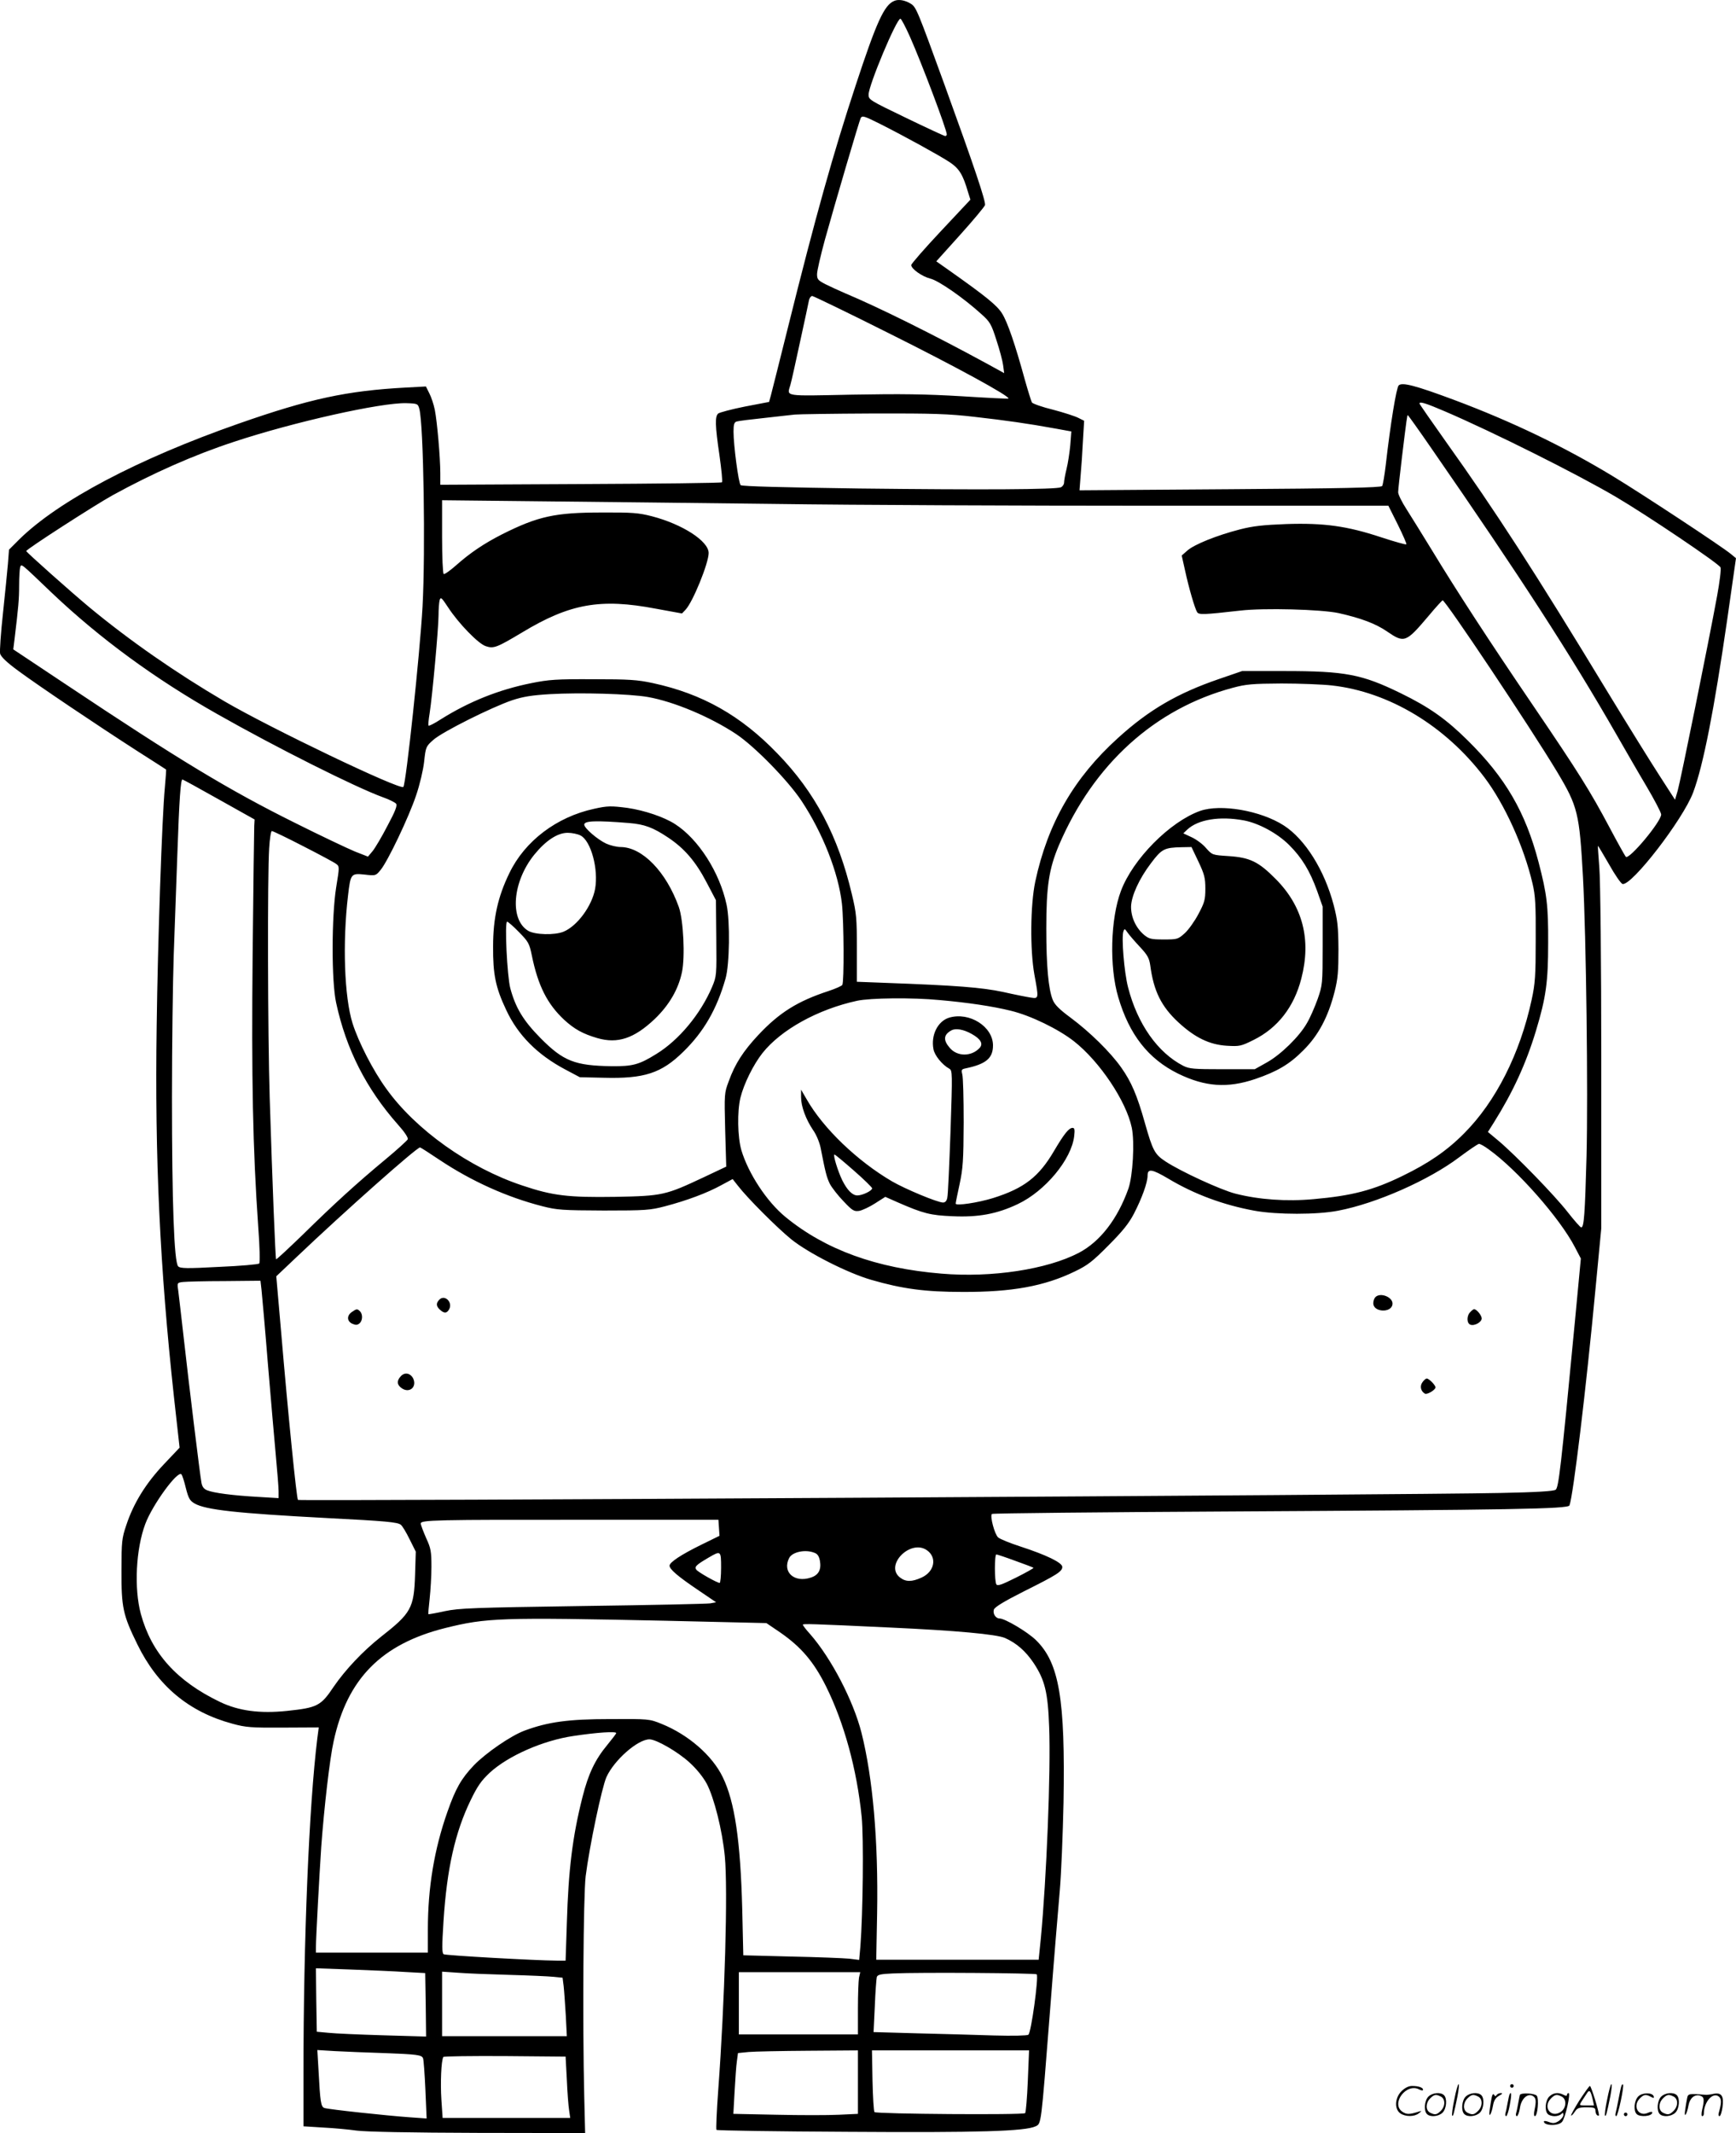
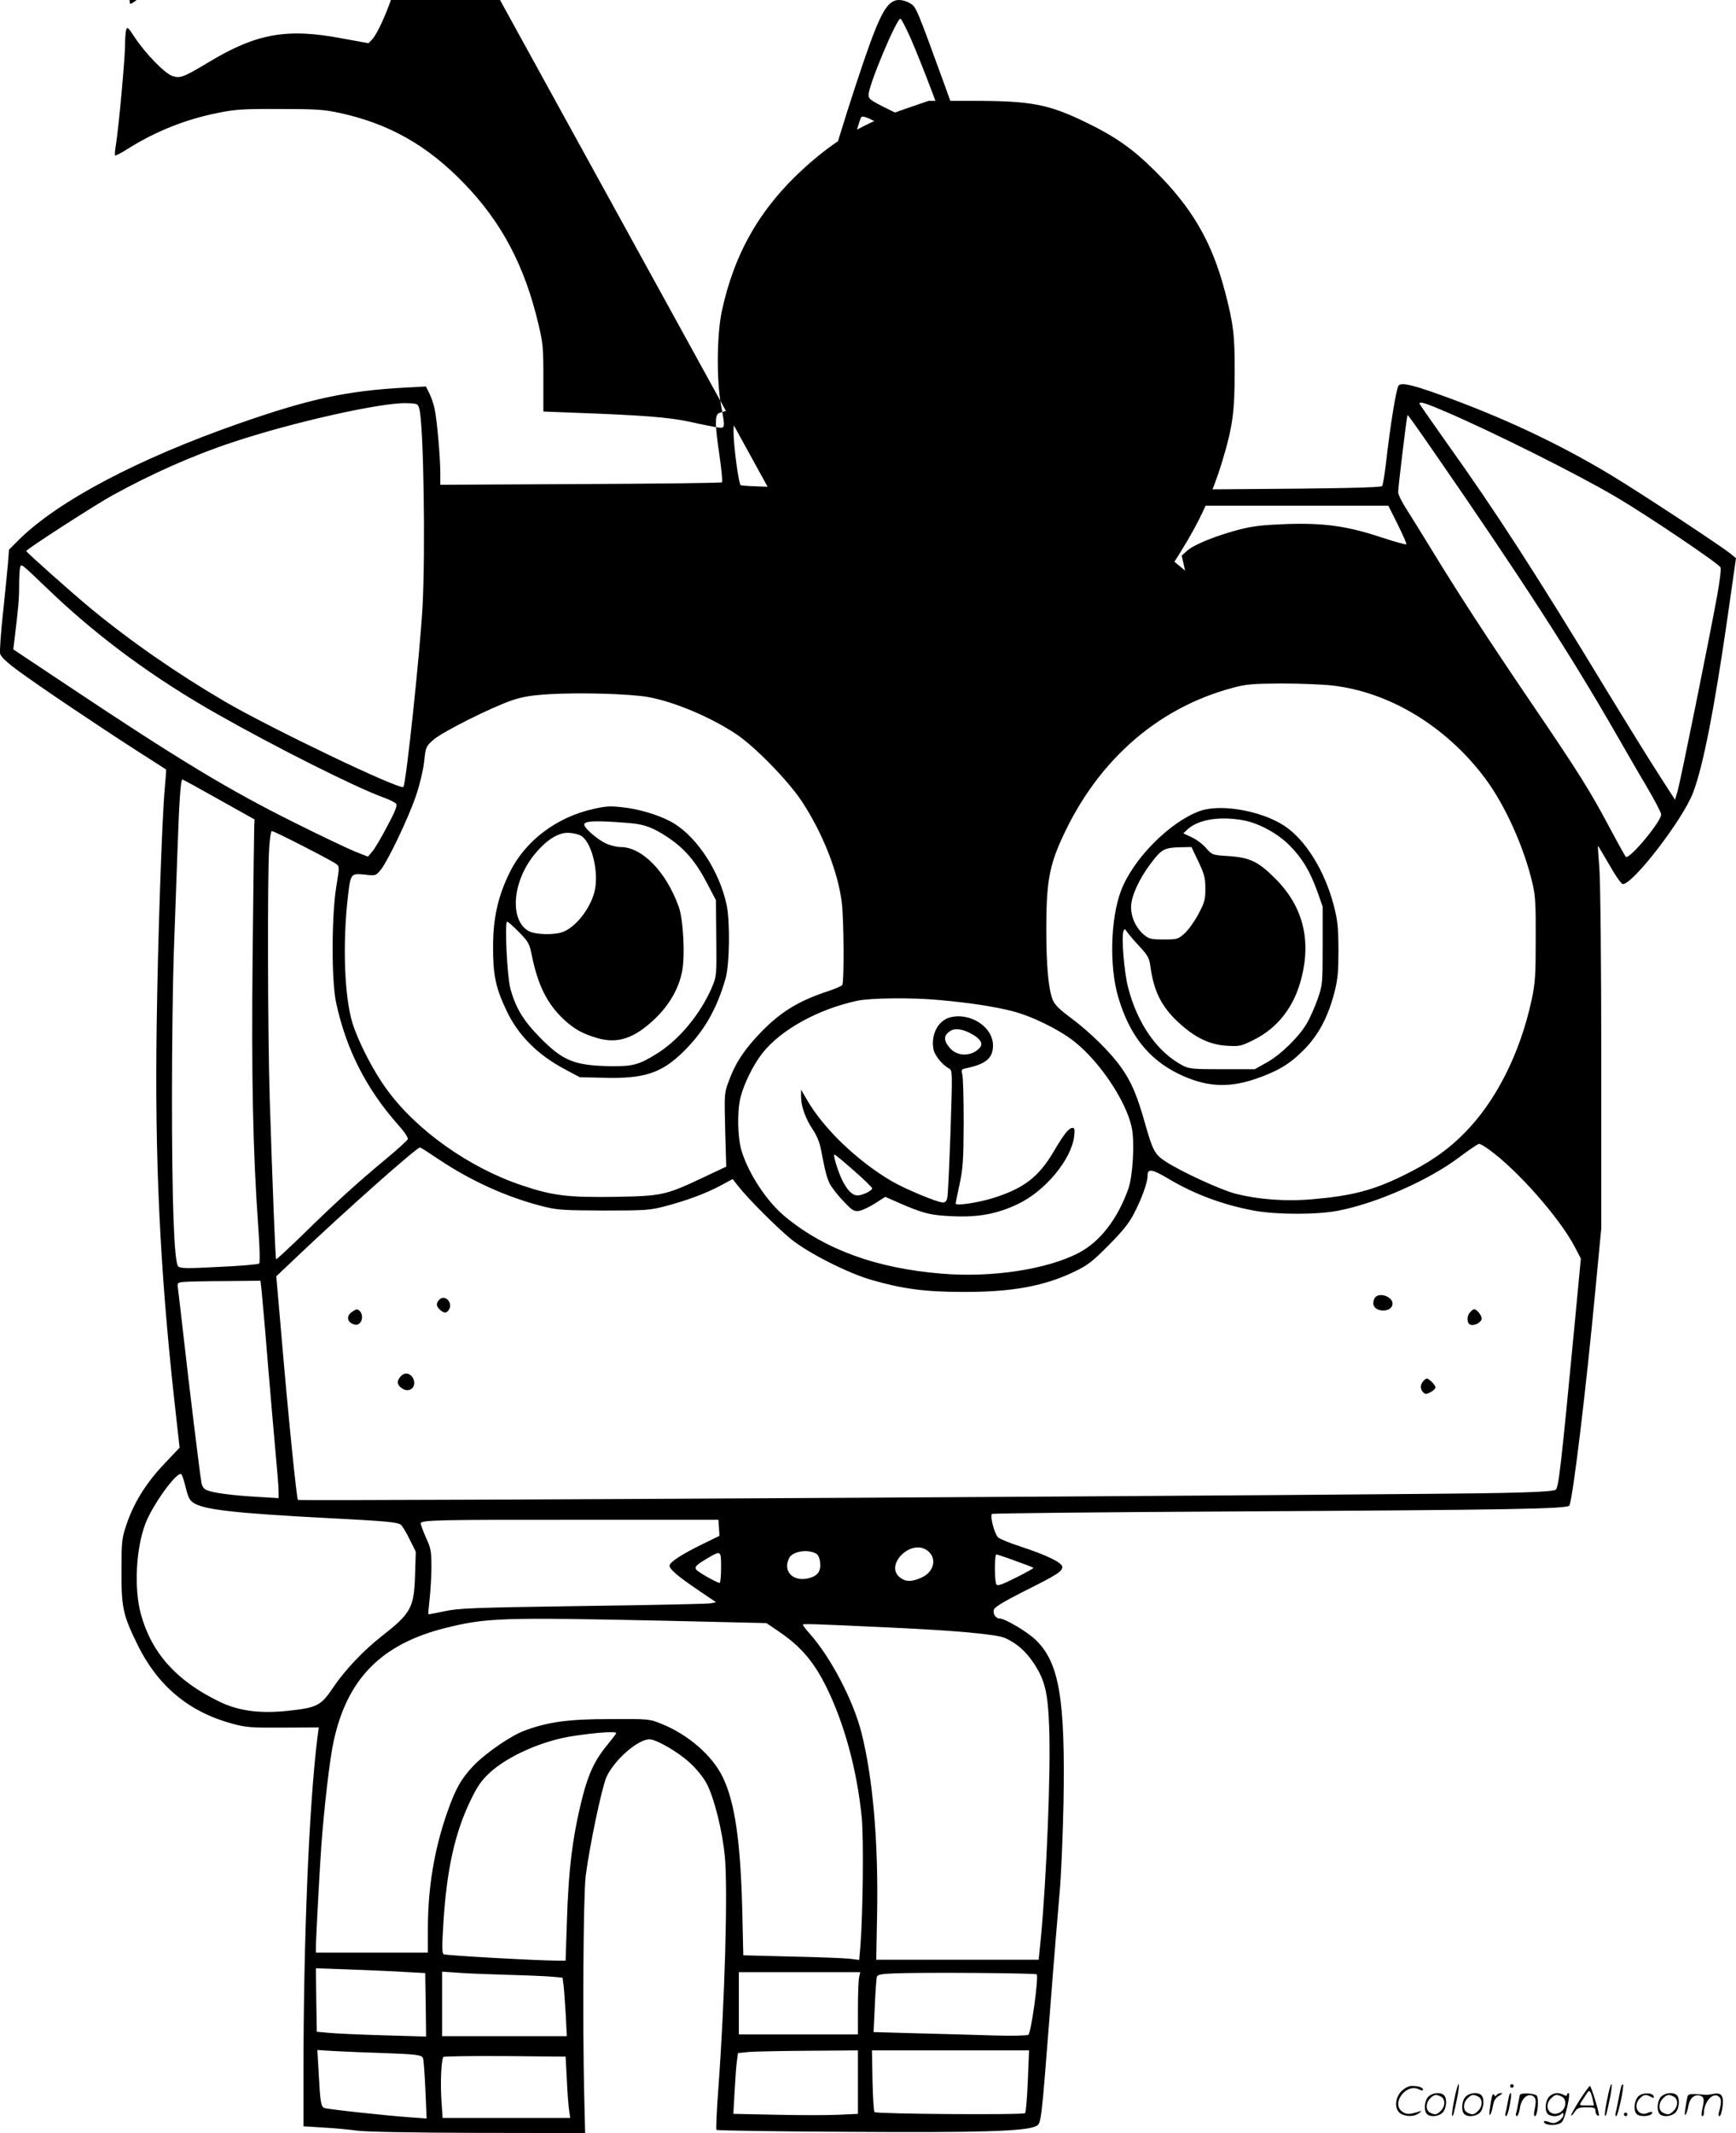
<svg xmlns="http://www.w3.org/2000/svg" version="1.0" viewBox="0 0 976.872 1200.027" preserveAspectRatio="xMidYMid meet">
  <g transform="translate(-0.234,1200.527) scale(0.1,-0.1)" fill="#000000" stroke="none">
-     <path d="M5034 12000 c-56 -23 -99 -117 -217 -476 -125 -379 -225 -734 -382 -1366 -47 -189 -90 -359 -95 -378 l-10 -36 -136 -26 c-75 -15 -142 -33 -150 -39 -19 -16 -18 -67 7 -236 11 -79 18 -147 14 -151 -4 -4 -362 -8 -796 -10 l-789 -4 0 64 c0 90 -18 293 -31 358 -6 30 -20 72 -31 93 l-19 38 -112 -6 c-333 -18 -542 -63 -942 -203 -566 -198 -1013 -434 -1234 -651 l-58 -58 -6 -79 c-4 -43 -16 -169 -28 -279 -12 -110 -19 -212 -16 -227 5 -18 37 -49 104 -98 114 -84 438 -302 668 -450 88 -56 161 -103 162 -104 1 -1 -2 -46 -7 -101 -16 -166 -40 -873 -46 -1340 -11 -748 18 -1359 97 -2087 l32 -287 -89 -94 c-101 -107 -170 -218 -211 -342 -25 -74 -27 -92 -27 -255 -1 -207 8 -250 89 -415 114 -234 290 -381 535 -447 76 -21 106 -23 285 -22 l201 1 -8 -61 c-47 -381 -78 -1133 -78 -1885 l0 -298 111 -7 c61 -3 145 -11 187 -17 48 -7 309 -12 682 -13 l605 -1 -5 205 c-10 415 -5 1131 8 1240 21 167 91 500 117 558 44 96 176 212 242 212 38 0 158 -69 224 -129 41 -37 77 -82 98 -120 42 -80 88 -263 102 -409 18 -185 0 -816 -37 -1315 -9 -120 -13 -221 -10 -224 4 -4 336 -9 740 -11 738 -5 997 3 1056 31 32 16 30 -2 80 637 22 289 48 599 56 690 8 91 17 314 21 495 10 582 -24 785 -155 913 -48 47 -175 122 -205 122 -22 0 -39 27 -32 50 5 14 55 45 168 102 186 93 217 112 217 138 0 24 -89 67 -236 115 -59 19 -115 42 -125 51 -20 18 -47 120 -35 132 4 4 609 10 1344 14 1581 9 1898 14 1906 34 21 55 93 649 147 1224 l32 335 0 955 c0 533 -5 1008 -11 1075 -5 66 -9 121 -8 122 1 1 29 -46 63 -105 33 -59 67 -108 76 -110 52 -10 340 363 397 515 57 152 118 465 191 968 l50 350 -28 23 c-47 40 -509 344 -663 437 -275 167 -571 309 -894 430 -220 82 -294 101 -313 82 -13 -13 -46 -213 -73 -449 -7 -58 -16 -111 -20 -117 -5 -9 -241 -14 -855 -18 l-848 -6 6 79 c4 43 10 131 13 196 l7 116 -32 16 c-17 9 -81 30 -142 46 -62 15 -115 34 -120 41 -4 8 -22 65 -40 129 -54 197 -97 323 -128 372 -29 46 -91 96 -299 243 l-71 50 135 150 c74 82 136 157 139 166 6 19 -60 215 -229 681 -151 415 -158 433 -188 452 -32 20 -69 27 -94 16z m89 -202 c65 -146 207 -522 207 -549 0 -5 -4 -9 -9 -9 -5 0 -104 46 -220 102 -205 99 -211 102 -211 131 0 52 157 427 179 427 5 0 29 -46 54 -102z m-170 -489 c139 -70 337 -179 393 -216 54 -36 75 -70 104 -170 l13 -41 -167 -178 c-91 -97 -166 -183 -166 -190 0 -21 60 -64 107 -76 47 -11 189 -110 289 -201 47 -42 55 -56 83 -144 18 -54 35 -118 38 -142 l6 -45 -89 49 c-312 170 -619 322 -805 400 -35 15 -85 38 -111 51 -43 22 -48 28 -48 57 0 18 20 105 44 193 57 205 195 675 202 686 9 14 21 10 107 -33z m52 -1179 c371 -185 683 -355 672 -367 -2 -2 -121 4 -263 13 -202 12 -338 14 -616 9 -393 -8 -367 -12 -348 55 6 19 30 130 55 245 25 116 48 220 50 233 3 12 11 22 18 22 6 0 201 -94 432 -210z m-2643 -425 c24 -89 35 -799 18 -1113 -15 -266 -93 -999 -108 -1014 -20 -18 -745 329 -1007 482 -271 159 -533 341 -760 529 -100 83 -355 310 -355 316 0 10 388 260 486 314 226 124 458 227 684 301 335 111 827 221 969 217 63 -2 65 -3 73 -32z m5771 -14 c268 -115 743 -352 962 -481 177 -104 583 -378 589 -397 4 -11 -5 -82 -19 -159 -47 -257 -207 -1046 -222 -1097 l-15 -51 -87 135 c-48 74 -179 285 -291 469 -411 678 -634 1022 -909 1407 -83 117 -151 215 -151 218 0 13 36 2 143 -44z m-2646 -31 c175 -20 297 -37 456 -66 l88 -16 -6 -77 c-4 -42 -13 -102 -21 -134 -8 -32 -14 -67 -14 -77 0 -10 -8 -21 -17 -26 -30 -13 -441 -15 -1135 -7 -422 6 -661 12 -668 19 -12 12 -40 224 -40 301 0 41 4 53 18 57 9 3 80 12 157 20 77 9 154 17 170 19 17 2 212 5 435 6 345 1 431 -2 577 -19z m2570 -177 c504 -728 785 -1163 1043 -1613 46 -80 120 -209 166 -286 46 -78 84 -150 84 -161 0 -40 -180 -256 -199 -238 -5 6 -46 79 -91 164 -110 207 -174 309 -430 686 -247 363 -433 649 -570 875 -52 85 -116 188 -142 229 -26 40 -48 84 -48 97 0 12 9 96 20 186 28 230 31 248 34 248 2 0 62 -84 133 -187z m-3682 -313 c424 -6 1371 -10 2105 -10 l1335 0 53 -106 c29 -59 51 -109 48 -111 -3 -3 -67 15 -143 40 -191 63 -320 81 -533 74 -129 -5 -186 -11 -260 -30 -132 -34 -255 -84 -295 -118 l-33 -29 19 -85 c21 -97 55 -214 68 -234 10 -15 38 -14 241 9 134 16 458 7 555 -14 125 -28 208 -59 272 -103 98 -67 106 -64 234 87 39 47 75 86 79 88 13 5 493 -713 645 -966 116 -194 125 -231 145 -592 18 -336 29 -1214 20 -1570 -9 -326 -14 -400 -30 -400 -5 0 -39 39 -76 86 -73 94 -292 319 -389 401 l-60 50 34 54 c106 169 180 329 236 514 57 188 69 276 69 495 1 209 -7 275 -54 455 -74 282 -186 475 -399 685 -120 119 -216 187 -376 265 -219 107 -312 125 -656 125 l-237 0 -131 -45 c-233 -80 -393 -173 -567 -331 -249 -225 -396 -481 -466 -808 -28 -132 -30 -385 -5 -524 25 -135 25 -136 -20 -129 -21 3 -92 17 -158 32 -120 25 -255 36 -665 51 l-156 6 0 186 c0 171 -2 198 -28 306 -77 327 -207 574 -419 792 -206 214 -423 336 -700 396 -88 19 -134 22 -337 22 -207 1 -249 -2 -348 -22 -184 -37 -351 -104 -510 -204 -34 -22 -65 -38 -68 -35 -3 2 0 34 6 70 15 95 50 479 50 551 0 34 3 71 6 84 6 21 11 16 48 -40 58 -89 170 -205 212 -218 44 -15 62 -8 204 77 270 163 442 193 752 134 l148 -27 20 21 c41 43 130 262 130 319 0 67 -147 162 -320 207 -74 19 -111 22 -280 21 -264 0 -360 -21 -563 -123 -102 -52 -179 -104 -258 -174 -34 -30 -65 -52 -70 -49 -5 3 -9 98 -9 210 l0 205 558 -6 c306 -3 904 -10 1327 -15z m-4079 -502 c268 -254 577 -481 929 -680 335 -190 776 -411 932 -468 35 -12 68 -29 74 -36 8 -10 -3 -40 -48 -124 -32 -62 -70 -126 -84 -143 l-26 -31 -74 29 c-41 17 -193 89 -339 162 -370 184 -650 353 -1284 776 l-299 199 7 56 c22 183 26 225 26 304 0 47 3 94 6 103 8 19 0 25 180 -147z m7201 -519 c322 -36 640 -228 859 -518 114 -151 222 -390 270 -596 16 -67 19 -119 18 -315 0 -205 -3 -248 -23 -340 -65 -302 -202 -573 -380 -751 -97 -98 -200 -168 -346 -239 -166 -81 -285 -112 -501 -131 -151 -14 -307 -3 -440 31 -82 21 -306 124 -393 181 -61 40 -72 61 -116 216 -44 157 -77 233 -133 312 -61 87 -179 202 -284 280 -65 48 -91 74 -102 102 -24 60 -36 190 -36 400 0 239 15 336 71 469 195 456 540 769 979 886 74 20 110 23 273 24 103 0 231 -5 284 -11z m-3849 -65 c147 -26 351 -112 496 -208 104 -69 292 -261 369 -377 119 -180 207 -403 227 -578 11 -100 13 -441 2 -457 -4 -6 -38 -21 -77 -34 -174 -57 -277 -121 -396 -248 -84 -90 -131 -162 -166 -260 -25 -66 -25 -71 -20 -273 l6 -207 -127 -60 c-215 -101 -231 -105 -497 -110 -265 -4 -352 6 -524 64 -298 99 -599 313 -764 543 -76 104 -158 265 -191 370 -46 147 -57 453 -25 720 14 121 17 124 93 116 62 -7 63 -7 90 26 40 48 159 297 200 420 20 58 40 143 45 189 9 83 10 86 52 123 50 45 329 184 444 223 61 20 110 28 210 34 174 10 451 2 553 -16z m-2413 -577 l200 -112 -2 -35 c-1 -19 -5 -343 -9 -720 -7 -703 1 -1096 31 -1530 9 -117 11 -208 6 -213 -5 -5 -106 -14 -225 -19 -184 -10 -219 -9 -231 3 -23 23 -35 361 -35 953 0 292 5 653 10 801 5 149 14 398 20 555 11 321 19 430 29 430 3 0 96 -51 206 -113z m473 -262 c92 -47 176 -92 186 -100 19 -14 19 -16 0 -132 -26 -163 -27 -529 0 -650 56 -260 169 -483 348 -685 36 -40 58 -73 55 -82 -3 -7 -59 -58 -124 -112 -164 -136 -293 -254 -465 -423 -82 -79 -150 -143 -152 -140 -4 4 -21 430 -36 909 -11 355 -13 1254 -3 1403 3 53 10 97 15 97 6 0 85 -38 176 -85z m3582 -866 c158 -14 299 -35 400 -60 112 -27 268 -103 356 -172 145 -114 294 -337 325 -486 17 -81 6 -271 -19 -343 -61 -171 -159 -298 -279 -361 -178 -93 -489 -141 -773 -117 -366 30 -654 135 -878 319 -105 86 -209 245 -248 376 -21 73 -24 217 -5 295 19 77 72 185 124 251 105 132 312 246 532 294 74 16 310 19 465 4z m3091 -841 c159 -114 398 -385 483 -548 l34 -65 -34 -360 c-79 -828 -91 -928 -108 -941 -12 -8 -107 -14 -309 -18 -499 -11 -6760 -47 -6768 -39 -8 9 -55 476 -95 948 l-27 310 114 108 c269 256 676 617 695 617 3 0 53 -32 111 -71 179 -119 378 -209 578 -260 82 -21 112 -23 345 -24 237 0 261 2 345 24 122 32 237 75 315 118 l65 35 30 -38 c54 -70 219 -235 300 -301 97 -78 318 -190 450 -228 176 -51 304 -68 515 -68 275 -1 459 32 630 115 73 35 100 56 190 147 79 79 115 124 143 178 45 87 77 175 77 215 0 40 24 37 117 -18 147 -88 310 -148 484 -180 126 -23 354 -23 471 0 216 41 513 173 682 301 55 41 105 75 111 75 7 0 32 -14 56 -32z m-6907 -790 c3 -29 20 -217 36 -418 17 -201 37 -435 45 -520 8 -85 15 -173 15 -194 l0 -39 -117 7 c-141 8 -248 22 -285 37 -18 7 -28 20 -32 42 -9 49 -72 566 -100 817 -14 124 -28 244 -31 267 -6 41 -6 42 27 46 18 2 124 5 234 5 l202 2 6 -52z m-426 -1114 c15 -58 22 -71 49 -87 63 -36 235 -55 743 -82 333 -17 400 -23 418 -38 8 -6 30 -42 49 -81 l35 -70 -4 -130 c-6 -188 -22 -216 -193 -350 -101 -80 -199 -184 -265 -280 -72 -108 -92 -118 -262 -136 -154 -16 -272 0 -377 50 -244 117 -386 275 -446 495 -39 144 -28 366 25 507 40 107 181 301 203 279 5 -5 16 -39 25 -77z m3000 -224 l3 -45 -102 -50 c-114 -56 -179 -99 -179 -118 0 -20 45 -59 159 -136 l103 -70 -33 -6 c-19 -3 -342 -10 -719 -15 -614 -9 -694 -12 -775 -29 -49 -11 -91 -18 -92 -17 -2 1 2 40 7 87 5 46 10 127 10 180 0 86 -3 104 -30 162 -16 37 -30 73 -30 81 0 20 70 22 960 21 l715 0 3 -45z m1170 -126 c59 -41 43 -121 -30 -154 -55 -25 -89 -25 -122 1 -87 69 60 217 152 153z m-634 -14 c18 -6 27 -19 32 -45 9 -50 -7 -81 -51 -95 -93 -31 -162 31 -122 110 17 34 90 50 141 30z m-524 -85 c0 -47 -4 -85 -8 -85 -14 0 -119 59 -131 74 -13 16 -2 27 68 68 70 41 71 40 71 -57z m1656 39 c54 -19 100 -37 102 -39 2 -2 -42 -27 -98 -55 -80 -40 -105 -49 -111 -38 -11 17 -11 168 0 168 5 0 53 -16 107 -36z m-1961 -337 l560 -13 78 -53 c117 -81 188 -164 257 -302 102 -205 174 -467 201 -734 12 -118 7 -547 -7 -728 l-7 -78 -56 7 c-31 3 -177 9 -326 12 l-270 7 -6 260 c-10 384 -42 604 -110 743 -59 122 -195 239 -344 299 -69 28 -72 28 -290 27 -234 0 -349 -16 -481 -65 -78 -29 -218 -126 -285 -195 -72 -76 -103 -131 -149 -262 -74 -210 -110 -426 -110 -662 l0 -130 -315 0 -315 0 0 28 c0 52 20 418 30 567 16 219 48 498 70 595 76 351 269 546 627 636 234 58 308 61 1248 41z m1255 -38 c374 -17 600 -38 648 -59 65 -29 116 -74 161 -141 63 -95 80 -165 87 -358 10 -251 -15 -857 -47 -1193 l-12 -118 -457 0 -457 0 5 262 c7 406 -24 760 -88 1015 -46 181 -170 419 -289 555 -23 25 -41 49 -41 53 0 6 45 5 490 -16z m-1540 -594 c0 -3 -23 -33 -50 -66 -69 -83 -107 -163 -140 -294 -56 -221 -79 -407 -88 -710 l-7 -210 -50 0 c-123 1 -625 29 -636 36 -10 6 -10 44 -1 186 19 295 65 499 152 679 39 81 61 112 108 156 103 95 300 182 472 207 133 20 240 27 240 16z m-1185 -1344 l110 -6 3 -178 2 -179 -242 7 c-134 4 -272 10 -308 14 l-65 6 -3 179 -2 178 197 -7 c109 -4 248 -10 308 -14z m580 -16 c110 -3 223 -8 252 -11 l51 -5 6 -47 c3 -26 8 -100 12 -164 l6 -118 -351 0 -351 0 0 181 0 182 88 -6 c48 -4 177 -9 287 -12z m1971 -16 c-3 -17 -6 -96 -6 -175 l0 -144 -335 0 -335 0 0 175 0 175 341 0 342 0 -7 -31z m1000 19 c12 -13 -31 -329 -47 -340 -8 -5 -86 -7 -194 -4 -99 3 -292 9 -428 12 l-249 7 7 146 c3 80 9 154 11 163 4 14 21 18 92 21 151 7 800 2 808 -5z m-3676 -443 c190 -7 216 -10 223 -30 3 -7 9 -85 13 -175 l7 -163 -99 7 c-126 9 -453 44 -476 52 -20 6 -24 35 -33 207 l-7 119 99 -6 c54 -3 177 -8 273 -11z m2670 -164 l0 -178 -107 -5 c-60 -3 -217 -3 -351 0 l-243 5 7 126 c4 69 9 146 13 171 l6 45 60 6 c33 3 185 6 338 7 l277 2 0 -179z m956 7 c-4 -95 -11 -177 -15 -181 -11 -11 -837 -5 -848 6 -4 5 -9 85 -11 178 l-3 169 442 0 442 0 -7 -172z m-2594 7 c3 -72 9 -149 13 -173 l6 -42 -359 0 -359 0 -7 104 c-6 93 -1 218 11 239 2 4 158 6 346 5 l342 -3 7 -130z M6755 7443 c-170 -61 -378 -271 -445 -450 -59 -157 -66 -427 -15 -598 62 -211 169 -347 337 -430 152 -74 277 -83 434 -30 123 42 193 83 270 161 85 84 140 188 176 329 19 75 22 116 22 240 -1 128 -5 164 -27 249 -52 197 -161 370 -280 447 -130 84 -356 123 -472 82z m246 -53 c85 -16 190 -73 256 -139 72 -72 116 -145 157 -258 l31 -88 0 -220 c0 -216 -1 -222 -28 -300 -16 -44 -42 -105 -60 -135 -42 -75 -148 -179 -228 -223 l-66 -37 -182 0 c-160 0 -186 2 -220 19 -144 74 -258 235 -311 442 -22 85 -38 282 -26 315 6 16 8 15 23 -7 9 -13 40 -49 69 -80 44 -47 53 -64 59 -105 19 -144 62 -231 158 -320 93 -86 175 -126 273 -132 71 -4 79 -3 151 33 135 67 227 185 268 345 57 219 8 407 -144 560 -97 98 -145 121 -265 129 -92 6 -92 6 -127 45 -18 22 -55 49 -81 61 l-47 22 22 21 c61 57 182 77 318 52z m-255 -232 c34 -72 39 -92 39 -153 0 -62 -5 -78 -39 -142 -21 -40 -56 -89 -77 -108 -38 -34 -42 -35 -118 -35 -71 0 -83 3 -111 26 -46 39 -74 100 -73 160 2 59 45 155 112 243 60 80 75 88 172 90 l56 1 39 -82z M3345 7455 c-211 -46 -389 -181 -476 -361 -65 -133 -92 -254 -92 -414 -1 -156 14 -230 73 -355 66 -143 177 -254 334 -337 l81 -43 135 -3 c227 -6 324 25 447 146 116 113 189 240 238 412 23 79 26 322 6 415 -39 183 -159 370 -290 454 -62 40 -172 77 -267 91 -93 12 -113 12 -189 -5z m197 -80 c87 -7 135 -25 219 -81 92 -61 156 -135 218 -254 l52 -99 2 -213 c2 -210 2 -214 -24 -276 -65 -152 -186 -298 -313 -376 -98 -61 -134 -70 -252 -69 -206 3 -271 28 -399 157 -97 98 -141 170 -171 281 -18 67 -33 375 -18 375 5 0 35 -26 66 -58 53 -54 59 -63 73 -132 35 -171 87 -273 182 -362 58 -53 105 -79 187 -103 114 -33 207 -2 323 108 81 78 133 167 153 264 18 86 8 293 -18 366 -71 198 -205 336 -327 337 -22 0 -59 9 -81 19 -48 22 -124 87 -124 107 0 22 67 24 252 9z m-273 -70 c59 -30 102 -190 82 -301 -18 -96 -100 -208 -177 -240 -50 -21 -162 -18 -200 5 -105 64 -88 275 34 427 65 80 131 124 189 124 24 0 57 -7 72 -15z M5343 6280 c-64 -20 -103 -98 -88 -177 6 -35 49 -88 89 -110 18 -10 18 -22 7 -354 -7 -189 -14 -356 -18 -371 -3 -19 -12 -28 -24 -28 -31 0 -213 76 -287 119 -195 114 -387 298 -480 461 l-32 55 0 -42 c0 -53 27 -125 68 -186 18 -25 36 -69 42 -99 27 -139 34 -166 52 -203 11 -21 46 -66 77 -98 50 -53 59 -58 88 -54 17 3 58 22 89 42 l58 37 70 -31 c144 -63 185 -73 307 -78 147 -7 252 13 368 68 155 73 304 253 318 384 4 35 2 45 -9 45 -21 0 -48 -34 -104 -129 -86 -147 -169 -211 -344 -266 -84 -26 -210 -45 -210 -31 0 5 10 54 22 109 19 89 22 133 23 347 0 135 -3 257 -8 272 -6 25 -4 28 20 33 114 24 153 57 153 129 0 106 -133 190 -247 156z m128 -92 c50 -28 65 -55 44 -78 -46 -50 -127 -50 -169 1 -37 43 -34 73 9 97 24 14 68 7 116 -20z m-663 -769 c56 -49 102 -94 102 -99 0 -14 -55 -40 -83 -40 -28 0 -57 29 -85 85 -24 49 -54 145 -44 145 4 0 53 -41 110 -91z M7742 4708 c-7 -7 -12 -22 -12 -35 0 -50 101 -56 108 -6 6 39 -67 70 -96 41z M2475 4694 c-20 -20 -19 -37 3 -57 24 -22 39 -21 52 3 21 39 -25 84 -55 54z M1982 4624 c-29 -20 -28 -52 3 -66 19 -8 28 -8 40 2 18 15 20 51 3 68 -15 15 -19 15 -46 -4z M8276 4624 c-21 -20 -21 -63 0 -71 23 -9 64 14 64 35 0 17 -28 52 -43 52 -3 0 -13 -7 -21 -16z M2257 4262 c-24 -26 -21 -49 8 -68 43 -28 85 10 62 57 -16 30 -48 36 -70 11z M8006 4228 c-15 -21 -9 -49 14 -63 12 -8 60 21 60 35 0 13 -37 50 -49 50 -6 0 -17 -10 -25 -22z M8186 194 c-10 -47 -15 -88 -12 -91 5 -6 9 7 30 110 7 37 10 67 6 67 -4 0 -15 -39 -24 -86z M8500 270 c0 -5 5 -10 10 -10 6 0 10 5 10 10 0 6 -4 10 -10 10 -5 0 -10 -4 -10 -10z M9046 194 c-10 -47 -15 -88 -12 -91 5 -6 9 7 30 110 7 37 10 67 6 67 -4 0 -15 -39 -24 -86z M9126 269 c-3 -8 -10 -41 -16 -74 -6 -33 -14 -68 -16 -77 -3 -10 -1 -18 3 -18 10 0 46 171 38 178 -2 3 -7 -1 -9 -9z M7889 241 c-38 -38 -41 -101 -7 -125 29 -20 79 -20 104 0 18 14 18 15 1 10 -53 -17 -69 -17 -92 -2 -69 45 21 166 94 126 12 -6 21 -7 21 -1 0 12 -25 21 -62 21 -19 0 -39 -10 -59 -29z M8890 189 c-28 -45 -49 -83 -47 -85 2 -3 12 7 21 21 14 21 24 25 66 25 43 0 50 -3 50 -19 0 -11 5 -23 10 -26 6 -3 10 -3 10 1 0 20 -44 164 -51 164 -4 0 -30 -37 -59 -81z m75 4 l7 -33 -42 0 c-42 0 -42 0 -28 23 8 12 21 32 29 44 15 25 22 18 34 -34z M8040 210 c-22 -22 -27 -79 -8 -98 19 -19 66 -14 88 8 22 22 27 79 8 98 -19 19 -66 14 -88 -8z m71 0 c25 -14 25 -54 -1 -80 -23 -23 -33 -24 -61 -10 -25 14 -25 54 1 80 23 23 33 24 61 10z M8250 210 c-22 -22 -27 -79 -8 -98 19 -19 66 -14 88 8 22 22 27 79 8 98 -19 19 -66 14 -88 -8z m71 0 c25 -14 25 -54 -1 -80 -23 -23 -33 -24 -61 -10 -25 14 -25 54 1 80 23 23 33 24 61 10z M8396 204 c-3 -16 -8 -47 -11 -69 -8 -51 10 -26 19 27 5 27 15 42 34 53 18 10 22 14 10 15 -9 0 -20 -5 -24 -11 -5 -8 -9 -8 -14 1 -5 8 -10 3 -14 -16z M8497 223 c-2 -4 -7 -26 -11 -48 -4 -22 -9 -48 -12 -57 -3 -10 -1 -18 4 -18 4 0 14 28 20 62 11 58 10 81 -1 61z M8555 220 c-1 -3 -5 -23 -9 -45 -4 -22 -9 -48 -12 -57 -3 -10 -1 -18 4 -18 5 0 13 20 17 45 7 53 44 87 74 68 17 -11 19 -28 8 -80 -4 -18 -3 -33 2 -33 16 0 24 99 11 115 -12 14 -87 18 -95 5z M8720 210 c-22 -22 -27 -79 -8 -98 7 -7 24 -12 38 -12 14 0 31 5 38 12 9 9 12 8 12 -5 0 -9 -12 -24 -26 -34 -21 -13 -32 -15 -55 -6 -16 6 -29 8 -29 3 0 -24 81 -27 102 -2 18 19 50 162 37 162 -5 0 -9 -5 -9 -10 0 -7 -6 -7 -19 0 -30 16 -59 12 -81 -10z m71 0 c29 -16 25 -65 -6 -86 -56 -37 -103 28 -55 76 23 23 33 24 61 10z M9221 211 c-23 -23 -28 -80 -9 -99 19 -19 88 -13 88 9 0 5 -11 4 -24 -2 -54 -25 -89 38 -46 81 23 23 33 24 62 9 16 -9 19 -8 16 3 -8 22 -64 22 -87 -1z M9350 210 c-22 -22 -27 -79 -8 -98 19 -19 66 -14 88 8 22 22 27 79 8 98 -19 19 -66 14 -88 -8z m71 0 c25 -14 25 -54 -1 -80 -23 -23 -33 -24 -61 -10 -25 14 -25 54 1 80 23 23 33 24 61 10z M9496 201 c-3 -14 -8 -44 -11 -66 -8 -51 10 -26 19 27 8 41 35 63 66 53 22 -7 24 -21 11 -77 -5 -22 -5 -38 0 -38 5 0 9 6 9 13 0 68 51 125 85 97 15 -13 15 -35 -1 -92 -3 -10 -1 -18 4 -18 6 0 13 23 17 50 9 63 -5 84 -49 76 -17 -4 -35 -6 -41 -6 -101 8 -104 7 -109 -19z M9140 110 c0 -5 5 -10 10 -10 6 0 10 5 10 10 0 6 -4 10 -10 10 -5 0 -10 -4 -10 -10z" />
+     <path d="M5034 12000 c-56 -23 -99 -117 -217 -476 -125 -379 -225 -734 -382 -1366 -47 -189 -90 -359 -95 -378 l-10 -36 -136 -26 c-75 -15 -142 -33 -150 -39 -19 -16 -18 -67 7 -236 11 -79 18 -147 14 -151 -4 -4 -362 -8 -796 -10 l-789 -4 0 64 c0 90 -18 293 -31 358 -6 30 -20 72 -31 93 l-19 38 -112 -6 c-333 -18 -542 -63 -942 -203 -566 -198 -1013 -434 -1234 -651 l-58 -58 -6 -79 c-4 -43 -16 -169 -28 -279 -12 -110 -19 -212 -16 -227 5 -18 37 -49 104 -98 114 -84 438 -302 668 -450 88 -56 161 -103 162 -104 1 -1 -2 -46 -7 -101 -16 -166 -40 -873 -46 -1340 -11 -748 18 -1359 97 -2087 l32 -287 -89 -94 c-101 -107 -170 -218 -211 -342 -25 -74 -27 -92 -27 -255 -1 -207 8 -250 89 -415 114 -234 290 -381 535 -447 76 -21 106 -23 285 -22 l201 1 -8 -61 c-47 -381 -78 -1133 -78 -1885 l0 -298 111 -7 c61 -3 145 -11 187 -17 48 -7 309 -12 682 -13 l605 -1 -5 205 c-10 415 -5 1131 8 1240 21 167 91 500 117 558 44 96 176 212 242 212 38 0 158 -69 224 -129 41 -37 77 -82 98 -120 42 -80 88 -263 102 -409 18 -185 0 -816 -37 -1315 -9 -120 -13 -221 -10 -224 4 -4 336 -9 740 -11 738 -5 997 3 1056 31 32 16 30 -2 80 637 22 289 48 599 56 690 8 91 17 314 21 495 10 582 -24 785 -155 913 -48 47 -175 122 -205 122 -22 0 -39 27 -32 50 5 14 55 45 168 102 186 93 217 112 217 138 0 24 -89 67 -236 115 -59 19 -115 42 -125 51 -20 18 -47 120 -35 132 4 4 609 10 1344 14 1581 9 1898 14 1906 34 21 55 93 649 147 1224 l32 335 0 955 c0 533 -5 1008 -11 1075 -5 66 -9 121 -8 122 1 1 29 -46 63 -105 33 -59 67 -108 76 -110 52 -10 340 363 397 515 57 152 118 465 191 968 l50 350 -28 23 c-47 40 -509 344 -663 437 -275 167 -571 309 -894 430 -220 82 -294 101 -313 82 -13 -13 -46 -213 -73 -449 -7 -58 -16 -111 -20 -117 -5 -9 -241 -14 -855 -18 l-848 -6 6 79 c4 43 10 131 13 196 l7 116 -32 16 c-17 9 -81 30 -142 46 -62 15 -115 34 -120 41 -4 8 -22 65 -40 129 -54 197 -97 323 -128 372 -29 46 -91 96 -299 243 l-71 50 135 150 c74 82 136 157 139 166 6 19 -60 215 -229 681 -151 415 -158 433 -188 452 -32 20 -69 27 -94 16z m89 -202 c65 -146 207 -522 207 -549 0 -5 -4 -9 -9 -9 -5 0 -104 46 -220 102 -205 99 -211 102 -211 131 0 52 157 427 179 427 5 0 29 -46 54 -102z m-170 -489 c139 -70 337 -179 393 -216 54 -36 75 -70 104 -170 l13 -41 -167 -178 c-91 -97 -166 -183 -166 -190 0 -21 60 -64 107 -76 47 -11 189 -110 289 -201 47 -42 55 -56 83 -144 18 -54 35 -118 38 -142 l6 -45 -89 49 c-312 170 -619 322 -805 400 -35 15 -85 38 -111 51 -43 22 -48 28 -48 57 0 18 20 105 44 193 57 205 195 675 202 686 9 14 21 10 107 -33z m52 -1179 c371 -185 683 -355 672 -367 -2 -2 -121 4 -263 13 -202 12 -338 14 -616 9 -393 -8 -367 -12 -348 55 6 19 30 130 55 245 25 116 48 220 50 233 3 12 11 22 18 22 6 0 201 -94 432 -210z m-2643 -425 c24 -89 35 -799 18 -1113 -15 -266 -93 -999 -108 -1014 -20 -18 -745 329 -1007 482 -271 159 -533 341 -760 529 -100 83 -355 310 -355 316 0 10 388 260 486 314 226 124 458 227 684 301 335 111 827 221 969 217 63 -2 65 -3 73 -32z m5771 -14 c268 -115 743 -352 962 -481 177 -104 583 -378 589 -397 4 -11 -5 -82 -19 -159 -47 -257 -207 -1046 -222 -1097 l-15 -51 -87 135 c-48 74 -179 285 -291 469 -411 678 -634 1022 -909 1407 -83 117 -151 215 -151 218 0 13 36 2 143 -44z m-2646 -31 c175 -20 297 -37 456 -66 l88 -16 -6 -77 c-4 -42 -13 -102 -21 -134 -8 -32 -14 -67 -14 -77 0 -10 -8 -21 -17 -26 -30 -13 -441 -15 -1135 -7 -422 6 -661 12 -668 19 -12 12 -40 224 -40 301 0 41 4 53 18 57 9 3 80 12 157 20 77 9 154 17 170 19 17 2 212 5 435 6 345 1 431 -2 577 -19z m2570 -177 c504 -728 785 -1163 1043 -1613 46 -80 120 -209 166 -286 46 -78 84 -150 84 -161 0 -40 -180 -256 -199 -238 -5 6 -46 79 -91 164 -110 207 -174 309 -430 686 -247 363 -433 649 -570 875 -52 85 -116 188 -142 229 -26 40 -48 84 -48 97 0 12 9 96 20 186 28 230 31 248 34 248 2 0 62 -84 133 -187z m-3682 -313 c424 -6 1371 -10 2105 -10 l1335 0 53 -106 c29 -59 51 -109 48 -111 -3 -3 -67 15 -143 40 -191 63 -320 81 -533 74 -129 -5 -186 -11 -260 -30 -132 -34 -255 -84 -295 -118 l-33 -29 19 -85 l-60 50 34 54 c106 169 180 329 236 514 57 188 69 276 69 495 1 209 -7 275 -54 455 -74 282 -186 475 -399 685 -120 119 -216 187 -376 265 -219 107 -312 125 -656 125 l-237 0 -131 -45 c-233 -80 -393 -173 -567 -331 -249 -225 -396 -481 -466 -808 -28 -132 -30 -385 -5 -524 25 -135 25 -136 -20 -129 -21 3 -92 17 -158 32 -120 25 -255 36 -665 51 l-156 6 0 186 c0 171 -2 198 -28 306 -77 327 -207 574 -419 792 -206 214 -423 336 -700 396 -88 19 -134 22 -337 22 -207 1 -249 -2 -348 -22 -184 -37 -351 -104 -510 -204 -34 -22 -65 -38 -68 -35 -3 2 0 34 6 70 15 95 50 479 50 551 0 34 3 71 6 84 6 21 11 16 48 -40 58 -89 170 -205 212 -218 44 -15 62 -8 204 77 270 163 442 193 752 134 l148 -27 20 21 c41 43 130 262 130 319 0 67 -147 162 -320 207 -74 19 -111 22 -280 21 -264 0 -360 -21 -563 -123 -102 -52 -179 -104 -258 -174 -34 -30 -65 -52 -70 -49 -5 3 -9 98 -9 210 l0 205 558 -6 c306 -3 904 -10 1327 -15z m-4079 -502 c268 -254 577 -481 929 -680 335 -190 776 -411 932 -468 35 -12 68 -29 74 -36 8 -10 -3 -40 -48 -124 -32 -62 -70 -126 -84 -143 l-26 -31 -74 29 c-41 17 -193 89 -339 162 -370 184 -650 353 -1284 776 l-299 199 7 56 c22 183 26 225 26 304 0 47 3 94 6 103 8 19 0 25 180 -147z m7201 -519 c322 -36 640 -228 859 -518 114 -151 222 -390 270 -596 16 -67 19 -119 18 -315 0 -205 -3 -248 -23 -340 -65 -302 -202 -573 -380 -751 -97 -98 -200 -168 -346 -239 -166 -81 -285 -112 -501 -131 -151 -14 -307 -3 -440 31 -82 21 -306 124 -393 181 -61 40 -72 61 -116 216 -44 157 -77 233 -133 312 -61 87 -179 202 -284 280 -65 48 -91 74 -102 102 -24 60 -36 190 -36 400 0 239 15 336 71 469 195 456 540 769 979 886 74 20 110 23 273 24 103 0 231 -5 284 -11z m-3849 -65 c147 -26 351 -112 496 -208 104 -69 292 -261 369 -377 119 -180 207 -403 227 -578 11 -100 13 -441 2 -457 -4 -6 -38 -21 -77 -34 -174 -57 -277 -121 -396 -248 -84 -90 -131 -162 -166 -260 -25 -66 -25 -71 -20 -273 l6 -207 -127 -60 c-215 -101 -231 -105 -497 -110 -265 -4 -352 6 -524 64 -298 99 -599 313 -764 543 -76 104 -158 265 -191 370 -46 147 -57 453 -25 720 14 121 17 124 93 116 62 -7 63 -7 90 26 40 48 159 297 200 420 20 58 40 143 45 189 9 83 10 86 52 123 50 45 329 184 444 223 61 20 110 28 210 34 174 10 451 2 553 -16z m-2413 -577 l200 -112 -2 -35 c-1 -19 -5 -343 -9 -720 -7 -703 1 -1096 31 -1530 9 -117 11 -208 6 -213 -5 -5 -106 -14 -225 -19 -184 -10 -219 -9 -231 3 -23 23 -35 361 -35 953 0 292 5 653 10 801 5 149 14 398 20 555 11 321 19 430 29 430 3 0 96 -51 206 -113z m473 -262 c92 -47 176 -92 186 -100 19 -14 19 -16 0 -132 -26 -163 -27 -529 0 -650 56 -260 169 -483 348 -685 36 -40 58 -73 55 -82 -3 -7 -59 -58 -124 -112 -164 -136 -293 -254 -465 -423 -82 -79 -150 -143 -152 -140 -4 4 -21 430 -36 909 -11 355 -13 1254 -3 1403 3 53 10 97 15 97 6 0 85 -38 176 -85z m3582 -866 c158 -14 299 -35 400 -60 112 -27 268 -103 356 -172 145 -114 294 -337 325 -486 17 -81 6 -271 -19 -343 -61 -171 -159 -298 -279 -361 -178 -93 -489 -141 -773 -117 -366 30 -654 135 -878 319 -105 86 -209 245 -248 376 -21 73 -24 217 -5 295 19 77 72 185 124 251 105 132 312 246 532 294 74 16 310 19 465 4z m3091 -841 c159 -114 398 -385 483 -548 l34 -65 -34 -360 c-79 -828 -91 -928 -108 -941 -12 -8 -107 -14 -309 -18 -499 -11 -6760 -47 -6768 -39 -8 9 -55 476 -95 948 l-27 310 114 108 c269 256 676 617 695 617 3 0 53 -32 111 -71 179 -119 378 -209 578 -260 82 -21 112 -23 345 -24 237 0 261 2 345 24 122 32 237 75 315 118 l65 35 30 -38 c54 -70 219 -235 300 -301 97 -78 318 -190 450 -228 176 -51 304 -68 515 -68 275 -1 459 32 630 115 73 35 100 56 190 147 79 79 115 124 143 178 45 87 77 175 77 215 0 40 24 37 117 -18 147 -88 310 -148 484 -180 126 -23 354 -23 471 0 216 41 513 173 682 301 55 41 105 75 111 75 7 0 32 -14 56 -32z m-6907 -790 c3 -29 20 -217 36 -418 17 -201 37 -435 45 -520 8 -85 15 -173 15 -194 l0 -39 -117 7 c-141 8 -248 22 -285 37 -18 7 -28 20 -32 42 -9 49 -72 566 -100 817 -14 124 -28 244 -31 267 -6 41 -6 42 27 46 18 2 124 5 234 5 l202 2 6 -52z m-426 -1114 c15 -58 22 -71 49 -87 63 -36 235 -55 743 -82 333 -17 400 -23 418 -38 8 -6 30 -42 49 -81 l35 -70 -4 -130 c-6 -188 -22 -216 -193 -350 -101 -80 -199 -184 -265 -280 -72 -108 -92 -118 -262 -136 -154 -16 -272 0 -377 50 -244 117 -386 275 -446 495 -39 144 -28 366 25 507 40 107 181 301 203 279 5 -5 16 -39 25 -77z m3000 -224 l3 -45 -102 -50 c-114 -56 -179 -99 -179 -118 0 -20 45 -59 159 -136 l103 -70 -33 -6 c-19 -3 -342 -10 -719 -15 -614 -9 -694 -12 -775 -29 -49 -11 -91 -18 -92 -17 -2 1 2 40 7 87 5 46 10 127 10 180 0 86 -3 104 -30 162 -16 37 -30 73 -30 81 0 20 70 22 960 21 l715 0 3 -45z m1170 -126 c59 -41 43 -121 -30 -154 -55 -25 -89 -25 -122 1 -87 69 60 217 152 153z m-634 -14 c18 -6 27 -19 32 -45 9 -50 -7 -81 -51 -95 -93 -31 -162 31 -122 110 17 34 90 50 141 30z m-524 -85 c0 -47 -4 -85 -8 -85 -14 0 -119 59 -131 74 -13 16 -2 27 68 68 70 41 71 40 71 -57z m1656 39 c54 -19 100 -37 102 -39 2 -2 -42 -27 -98 -55 -80 -40 -105 -49 -111 -38 -11 17 -11 168 0 168 5 0 53 -16 107 -36z m-1961 -337 l560 -13 78 -53 c117 -81 188 -164 257 -302 102 -205 174 -467 201 -734 12 -118 7 -547 -7 -728 l-7 -78 -56 7 c-31 3 -177 9 -326 12 l-270 7 -6 260 c-10 384 -42 604 -110 743 -59 122 -195 239 -344 299 -69 28 -72 28 -290 27 -234 0 -349 -16 -481 -65 -78 -29 -218 -126 -285 -195 -72 -76 -103 -131 -149 -262 -74 -210 -110 -426 -110 -662 l0 -130 -315 0 -315 0 0 28 c0 52 20 418 30 567 16 219 48 498 70 595 76 351 269 546 627 636 234 58 308 61 1248 41z m1255 -38 c374 -17 600 -38 648 -59 65 -29 116 -74 161 -141 63 -95 80 -165 87 -358 10 -251 -15 -857 -47 -1193 l-12 -118 -457 0 -457 0 5 262 c7 406 -24 760 -88 1015 -46 181 -170 419 -289 555 -23 25 -41 49 -41 53 0 6 45 5 490 -16z m-1540 -594 c0 -3 -23 -33 -50 -66 -69 -83 -107 -163 -140 -294 -56 -221 -79 -407 -88 -710 l-7 -210 -50 0 c-123 1 -625 29 -636 36 -10 6 -10 44 -1 186 19 295 65 499 152 679 39 81 61 112 108 156 103 95 300 182 472 207 133 20 240 27 240 16z m-1185 -1344 l110 -6 3 -178 2 -179 -242 7 c-134 4 -272 10 -308 14 l-65 6 -3 179 -2 178 197 -7 c109 -4 248 -10 308 -14z m580 -16 c110 -3 223 -8 252 -11 l51 -5 6 -47 c3 -26 8 -100 12 -164 l6 -118 -351 0 -351 0 0 181 0 182 88 -6 c48 -4 177 -9 287 -12z m1971 -16 c-3 -17 -6 -96 -6 -175 l0 -144 -335 0 -335 0 0 175 0 175 341 0 342 0 -7 -31z m1000 19 c12 -13 -31 -329 -47 -340 -8 -5 -86 -7 -194 -4 -99 3 -292 9 -428 12 l-249 7 7 146 c3 80 9 154 11 163 4 14 21 18 92 21 151 7 800 2 808 -5z m-3676 -443 c190 -7 216 -10 223 -30 3 -7 9 -85 13 -175 l7 -163 -99 7 c-126 9 -453 44 -476 52 -20 6 -24 35 -33 207 l-7 119 99 -6 c54 -3 177 -8 273 -11z m2670 -164 l0 -178 -107 -5 c-60 -3 -217 -3 -351 0 l-243 5 7 126 c4 69 9 146 13 171 l6 45 60 6 c33 3 185 6 338 7 l277 2 0 -179z m956 7 c-4 -95 -11 -177 -15 -181 -11 -11 -837 -5 -848 6 -4 5 -9 85 -11 178 l-3 169 442 0 442 0 -7 -172z m-2594 7 c3 -72 9 -149 13 -173 l6 -42 -359 0 -359 0 -7 104 c-6 93 -1 218 11 239 2 4 158 6 346 5 l342 -3 7 -130z M6755 7443 c-170 -61 -378 -271 -445 -450 -59 -157 -66 -427 -15 -598 62 -211 169 -347 337 -430 152 -74 277 -83 434 -30 123 42 193 83 270 161 85 84 140 188 176 329 19 75 22 116 22 240 -1 128 -5 164 -27 249 -52 197 -161 370 -280 447 -130 84 -356 123 -472 82z m246 -53 c85 -16 190 -73 256 -139 72 -72 116 -145 157 -258 l31 -88 0 -220 c0 -216 -1 -222 -28 -300 -16 -44 -42 -105 -60 -135 -42 -75 -148 -179 -228 -223 l-66 -37 -182 0 c-160 0 -186 2 -220 19 -144 74 -258 235 -311 442 -22 85 -38 282 -26 315 6 16 8 15 23 -7 9 -13 40 -49 69 -80 44 -47 53 -64 59 -105 19 -144 62 -231 158 -320 93 -86 175 -126 273 -132 71 -4 79 -3 151 33 135 67 227 185 268 345 57 219 8 407 -144 560 -97 98 -145 121 -265 129 -92 6 -92 6 -127 45 -18 22 -55 49 -81 61 l-47 22 22 21 c61 57 182 77 318 52z m-255 -232 c34 -72 39 -92 39 -153 0 -62 -5 -78 -39 -142 -21 -40 -56 -89 -77 -108 -38 -34 -42 -35 -118 -35 -71 0 -83 3 -111 26 -46 39 -74 100 -73 160 2 59 45 155 112 243 60 80 75 88 172 90 l56 1 39 -82z M3345 7455 c-211 -46 -389 -181 -476 -361 -65 -133 -92 -254 -92 -414 -1 -156 14 -230 73 -355 66 -143 177 -254 334 -337 l81 -43 135 -3 c227 -6 324 25 447 146 116 113 189 240 238 412 23 79 26 322 6 415 -39 183 -159 370 -290 454 -62 40 -172 77 -267 91 -93 12 -113 12 -189 -5z m197 -80 c87 -7 135 -25 219 -81 92 -61 156 -135 218 -254 l52 -99 2 -213 c2 -210 2 -214 -24 -276 -65 -152 -186 -298 -313 -376 -98 -61 -134 -70 -252 -69 -206 3 -271 28 -399 157 -97 98 -141 170 -171 281 -18 67 -33 375 -18 375 5 0 35 -26 66 -58 53 -54 59 -63 73 -132 35 -171 87 -273 182 -362 58 -53 105 -79 187 -103 114 -33 207 -2 323 108 81 78 133 167 153 264 18 86 8 293 -18 366 -71 198 -205 336 -327 337 -22 0 -59 9 -81 19 -48 22 -124 87 -124 107 0 22 67 24 252 9z m-273 -70 c59 -30 102 -190 82 -301 -18 -96 -100 -208 -177 -240 -50 -21 -162 -18 -200 5 -105 64 -88 275 34 427 65 80 131 124 189 124 24 0 57 -7 72 -15z M5343 6280 c-64 -20 -103 -98 -88 -177 6 -35 49 -88 89 -110 18 -10 18 -22 7 -354 -7 -189 -14 -356 -18 -371 -3 -19 -12 -28 -24 -28 -31 0 -213 76 -287 119 -195 114 -387 298 -480 461 l-32 55 0 -42 c0 -53 27 -125 68 -186 18 -25 36 -69 42 -99 27 -139 34 -166 52 -203 11 -21 46 -66 77 -98 50 -53 59 -58 88 -54 17 3 58 22 89 42 l58 37 70 -31 c144 -63 185 -73 307 -78 147 -7 252 13 368 68 155 73 304 253 318 384 4 35 2 45 -9 45 -21 0 -48 -34 -104 -129 -86 -147 -169 -211 -344 -266 -84 -26 -210 -45 -210 -31 0 5 10 54 22 109 19 89 22 133 23 347 0 135 -3 257 -8 272 -6 25 -4 28 20 33 114 24 153 57 153 129 0 106 -133 190 -247 156z m128 -92 c50 -28 65 -55 44 -78 -46 -50 -127 -50 -169 1 -37 43 -34 73 9 97 24 14 68 7 116 -20z m-663 -769 c56 -49 102 -94 102 -99 0 -14 -55 -40 -83 -40 -28 0 -57 29 -85 85 -24 49 -54 145 -44 145 4 0 53 -41 110 -91z M7742 4708 c-7 -7 -12 -22 -12 -35 0 -50 101 -56 108 -6 6 39 -67 70 -96 41z M2475 4694 c-20 -20 -19 -37 3 -57 24 -22 39 -21 52 3 21 39 -25 84 -55 54z M1982 4624 c-29 -20 -28 -52 3 -66 19 -8 28 -8 40 2 18 15 20 51 3 68 -15 15 -19 15 -46 -4z M8276 4624 c-21 -20 -21 -63 0 -71 23 -9 64 14 64 35 0 17 -28 52 -43 52 -3 0 -13 -7 -21 -16z M2257 4262 c-24 -26 -21 -49 8 -68 43 -28 85 10 62 57 -16 30 -48 36 -70 11z M8006 4228 c-15 -21 -9 -49 14 -63 12 -8 60 21 60 35 0 13 -37 50 -49 50 -6 0 -17 -10 -25 -22z M8186 194 c-10 -47 -15 -88 -12 -91 5 -6 9 7 30 110 7 37 10 67 6 67 -4 0 -15 -39 -24 -86z M8500 270 c0 -5 5 -10 10 -10 6 0 10 5 10 10 0 6 -4 10 -10 10 -5 0 -10 -4 -10 -10z M9046 194 c-10 -47 -15 -88 -12 -91 5 -6 9 7 30 110 7 37 10 67 6 67 -4 0 -15 -39 -24 -86z M9126 269 c-3 -8 -10 -41 -16 -74 -6 -33 -14 -68 -16 -77 -3 -10 -1 -18 3 -18 10 0 46 171 38 178 -2 3 -7 -1 -9 -9z M7889 241 c-38 -38 -41 -101 -7 -125 29 -20 79 -20 104 0 18 14 18 15 1 10 -53 -17 -69 -17 -92 -2 -69 45 21 166 94 126 12 -6 21 -7 21 -1 0 12 -25 21 -62 21 -19 0 -39 -10 -59 -29z M8890 189 c-28 -45 -49 -83 -47 -85 2 -3 12 7 21 21 14 21 24 25 66 25 43 0 50 -3 50 -19 0 -11 5 -23 10 -26 6 -3 10 -3 10 1 0 20 -44 164 -51 164 -4 0 -30 -37 -59 -81z m75 4 l7 -33 -42 0 c-42 0 -42 0 -28 23 8 12 21 32 29 44 15 25 22 18 34 -34z M8040 210 c-22 -22 -27 -79 -8 -98 19 -19 66 -14 88 8 22 22 27 79 8 98 -19 19 -66 14 -88 -8z m71 0 c25 -14 25 -54 -1 -80 -23 -23 -33 -24 -61 -10 -25 14 -25 54 1 80 23 23 33 24 61 10z M8250 210 c-22 -22 -27 -79 -8 -98 19 -19 66 -14 88 8 22 22 27 79 8 98 -19 19 -66 14 -88 -8z m71 0 c25 -14 25 -54 -1 -80 -23 -23 -33 -24 -61 -10 -25 14 -25 54 1 80 23 23 33 24 61 10z M8396 204 c-3 -16 -8 -47 -11 -69 -8 -51 10 -26 19 27 5 27 15 42 34 53 18 10 22 14 10 15 -9 0 -20 -5 -24 -11 -5 -8 -9 -8 -14 1 -5 8 -10 3 -14 -16z M8497 223 c-2 -4 -7 -26 -11 -48 -4 -22 -9 -48 -12 -57 -3 -10 -1 -18 4 -18 4 0 14 28 20 62 11 58 10 81 -1 61z M8555 220 c-1 -3 -5 -23 -9 -45 -4 -22 -9 -48 -12 -57 -3 -10 -1 -18 4 -18 5 0 13 20 17 45 7 53 44 87 74 68 17 -11 19 -28 8 -80 -4 -18 -3 -33 2 -33 16 0 24 99 11 115 -12 14 -87 18 -95 5z M8720 210 c-22 -22 -27 -79 -8 -98 7 -7 24 -12 38 -12 14 0 31 5 38 12 9 9 12 8 12 -5 0 -9 -12 -24 -26 -34 -21 -13 -32 -15 -55 -6 -16 6 -29 8 -29 3 0 -24 81 -27 102 -2 18 19 50 162 37 162 -5 0 -9 -5 -9 -10 0 -7 -6 -7 -19 0 -30 16 -59 12 -81 -10z m71 0 c29 -16 25 -65 -6 -86 -56 -37 -103 28 -55 76 23 23 33 24 61 10z M9221 211 c-23 -23 -28 -80 -9 -99 19 -19 88 -13 88 9 0 5 -11 4 -24 -2 -54 -25 -89 38 -46 81 23 23 33 24 62 9 16 -9 19 -8 16 3 -8 22 -64 22 -87 -1z M9350 210 c-22 -22 -27 -79 -8 -98 19 -19 66 -14 88 8 22 22 27 79 8 98 -19 19 -66 14 -88 -8z m71 0 c25 -14 25 -54 -1 -80 -23 -23 -33 -24 -61 -10 -25 14 -25 54 1 80 23 23 33 24 61 10z M9496 201 c-3 -14 -8 -44 -11 -66 -8 -51 10 -26 19 27 8 41 35 63 66 53 22 -7 24 -21 11 -77 -5 -22 -5 -38 0 -38 5 0 9 6 9 13 0 68 51 125 85 97 15 -13 15 -35 -1 -92 -3 -10 -1 -18 4 -18 6 0 13 23 17 50 9 63 -5 84 -49 76 -17 -4 -35 -6 -41 -6 -101 8 -104 7 -109 -19z M9140 110 c0 -5 5 -10 10 -10 6 0 10 5 10 10 0 6 -4 10 -10 10 -5 0 -10 -4 -10 -10z" />
  </g>
</svg>